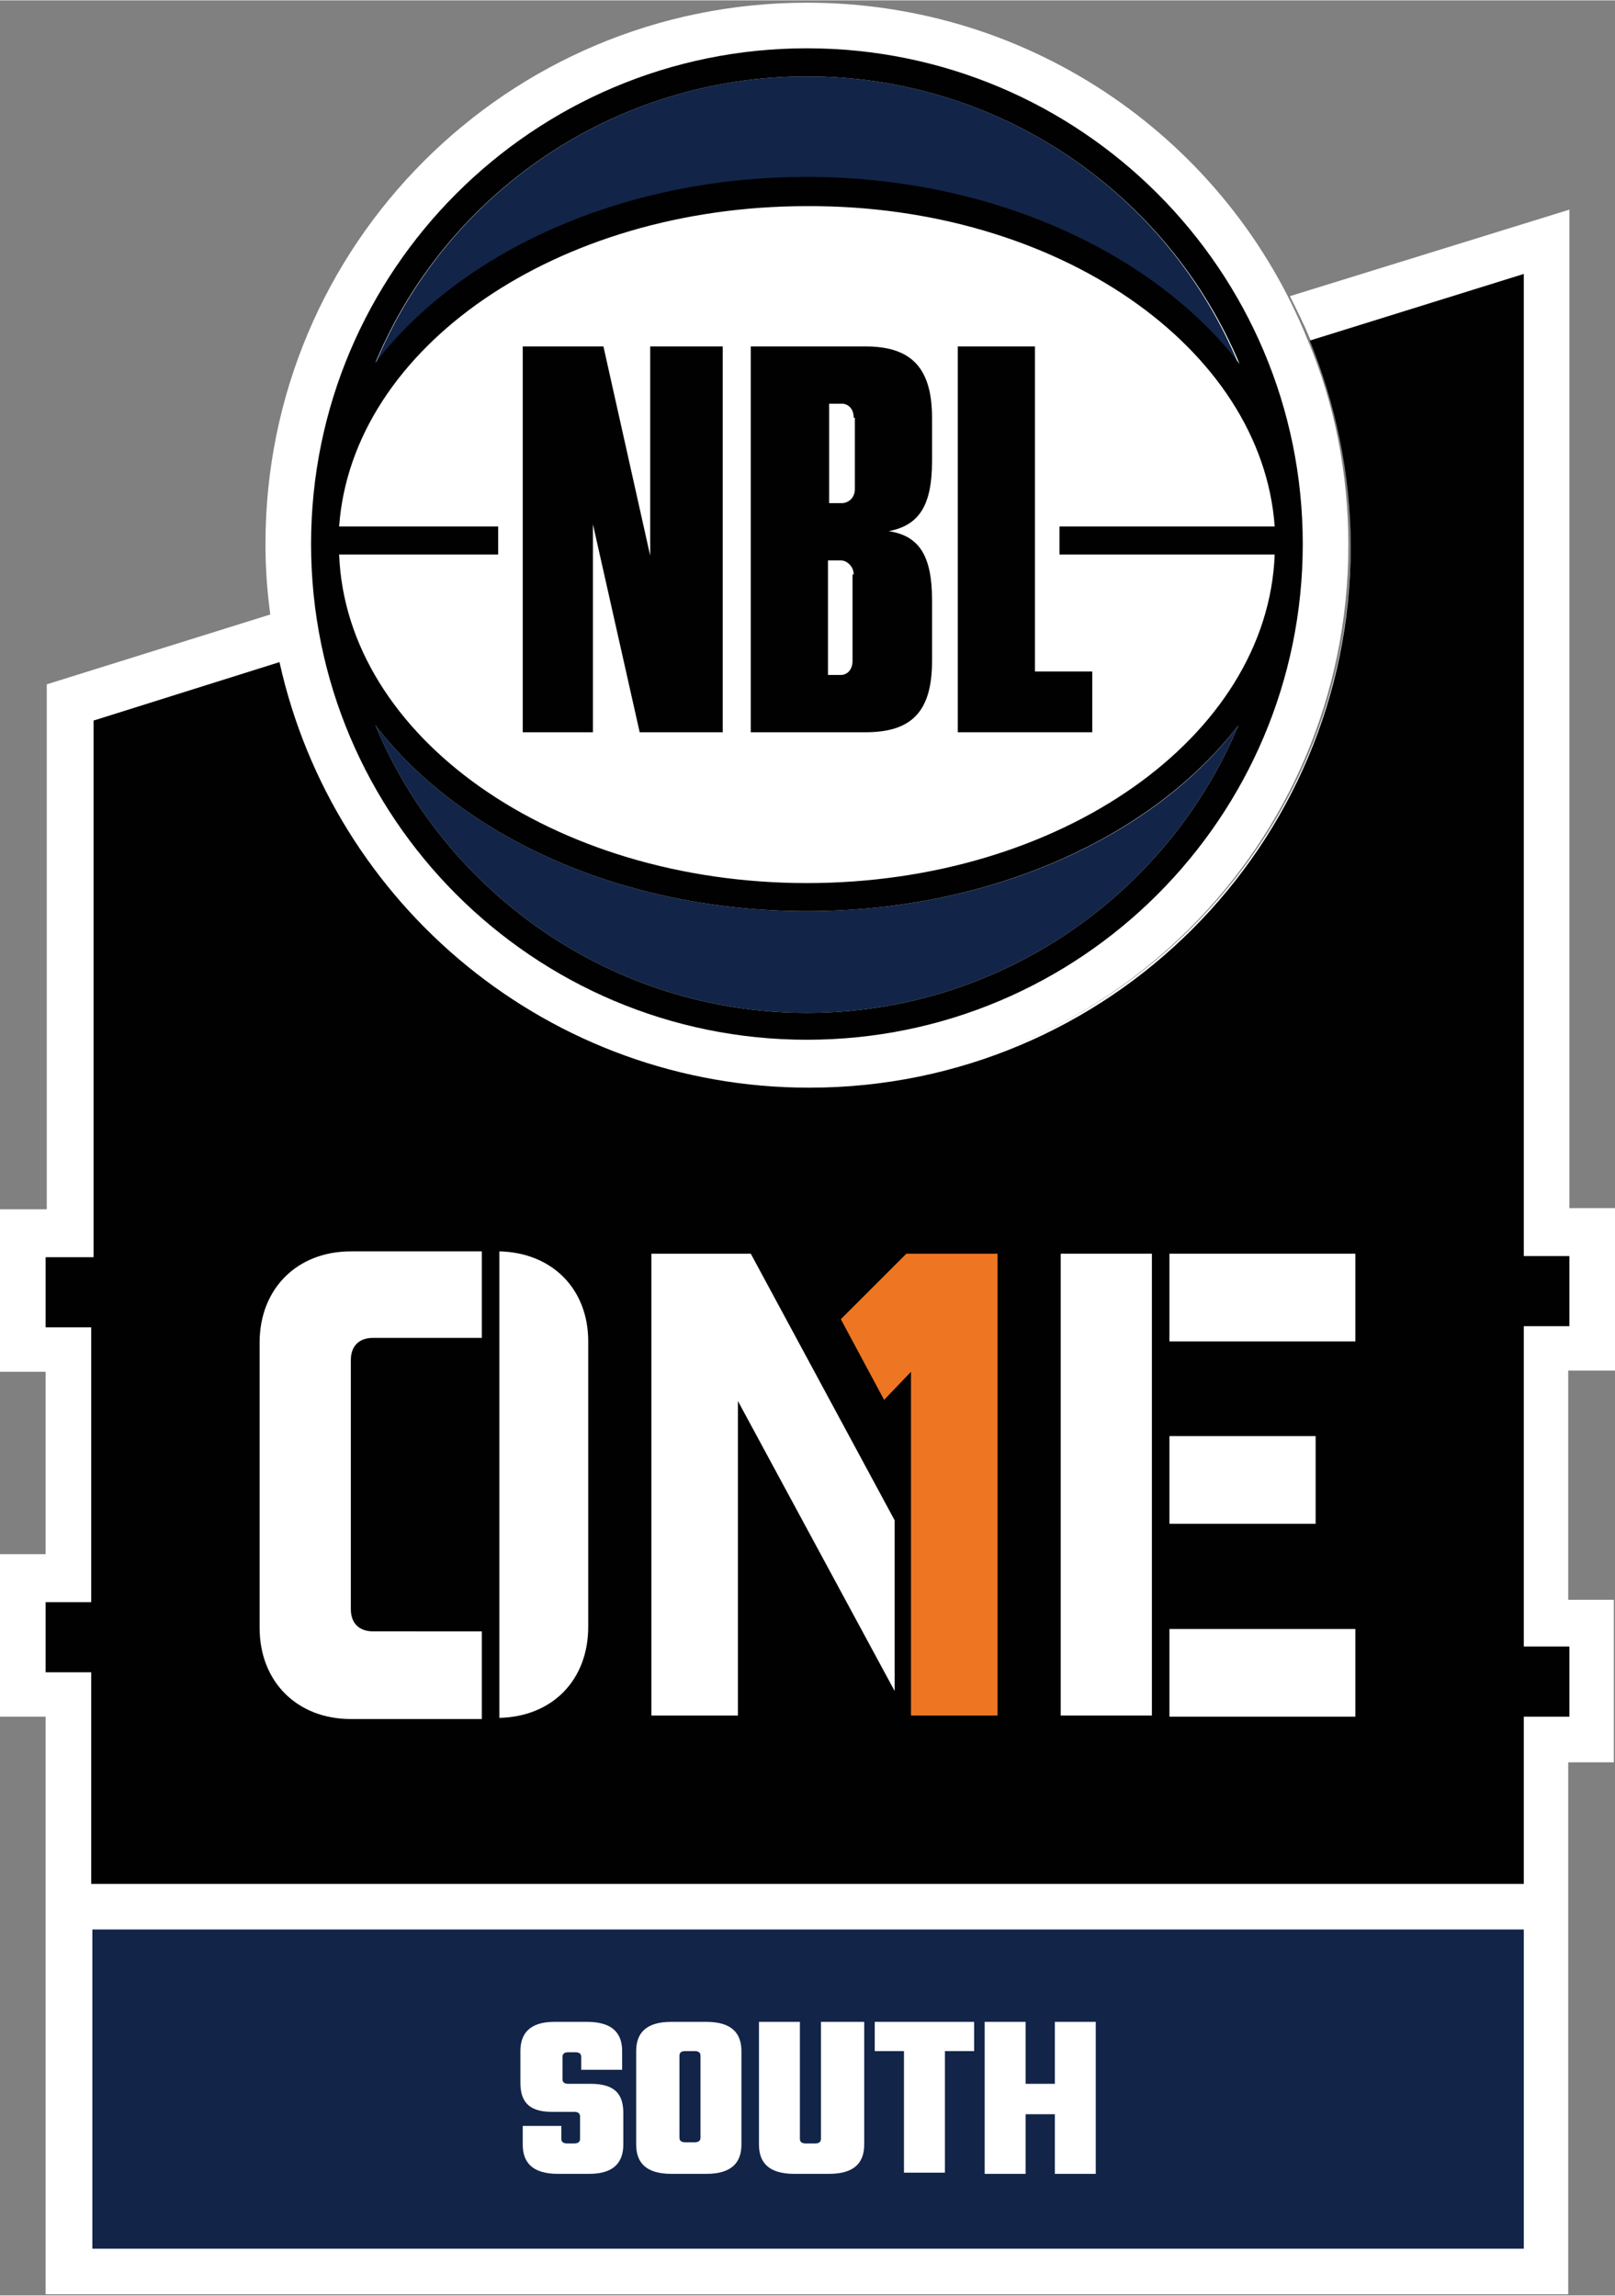
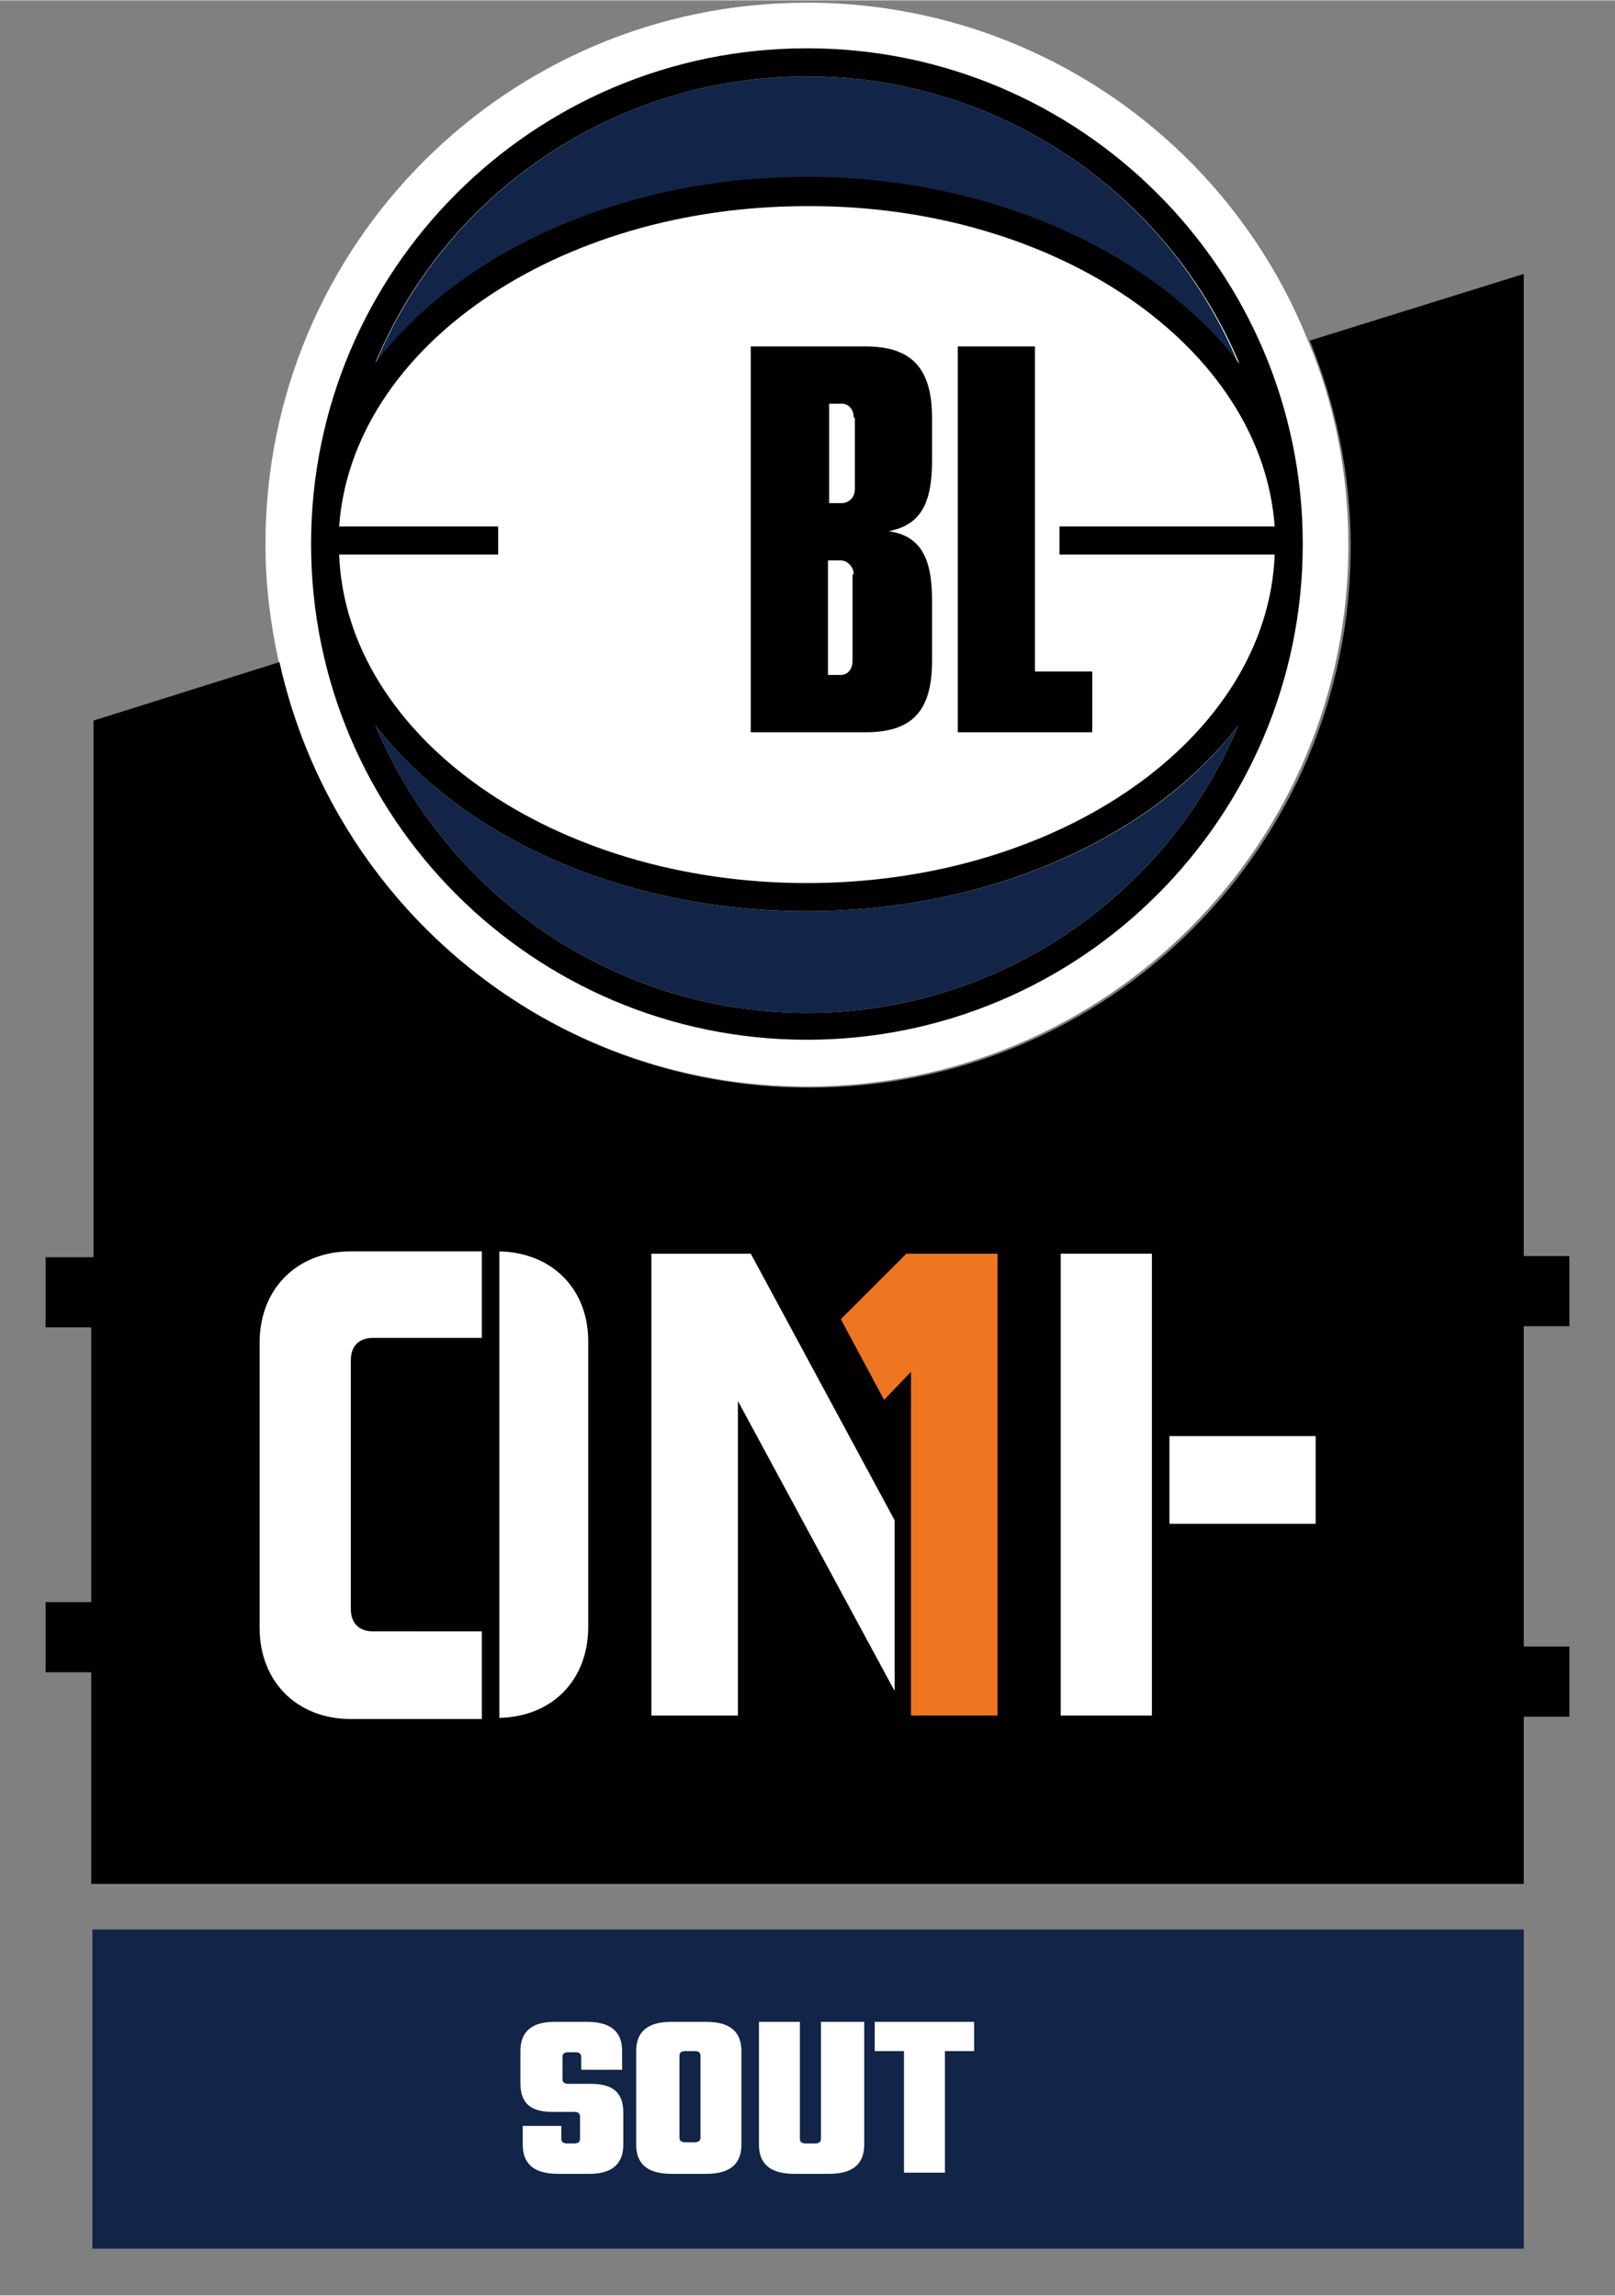
<svg xmlns="http://www.w3.org/2000/svg" enable-background="new 0 0 138.1 196.3" height="377.078" viewBox="0 0 138.1 196.3" width="265.197">
  <rect x="0" y="0" width="138.1" height="196.3" fill="#808080" stroke="none" />
  <path d="m69 92.9c25.6 0 46.3-20.7 46.3-46.3 0-6.2-1.2-12.2-3.5-17.6-6.8-16.9-23.4-28.8-42.8-28.8-25.6 0-46.3 20.7-46.3 46.3 0 3.4.4 6.7 1.1 9.9 4.5 20.8 23 36.5 45.2 36.5z" fill="#fff" />
-   <path d="m138.1 117.2v-13.9h-3.9v-85.4l-23.9 7.4c.6 1.2 1.2 2.4 1.7 3.6 2.2 5.4 3.5 11.4 3.5 17.6 0 25.6-20.7 46.3-46.3 46.3-22.2 0-40.7-15.6-45.3-36.4-.3-1.3-.5-2.6-.7-3.9l-19.2 6v44.9h-4v13.9h3.9v15.6h-3.9v13.9h3.9v49.4h130.2v-45.5h3.9v-13.9h-3.9v-19.6z" fill="#fff" />
  <path d="m7.9 161.1h122.4v-14.3h3.9v-6h-3.9v-27.4h3.9v-6h-3.9v-84l-18.3 5.7c2.2 5.4 3.5 11.4 3.5 17.6 0 25.6-20.7 46.3-46.3 46.3-22.2 0-40.7-15.6-45.3-36.4l-15.9 5v45.9h-4.1v6h3.9v23.5h-3.9v6h3.9v18.1z" fill="#010101" />
  <path d="m7.9 165h122.4v27.3h-122.4z" fill="#122448" />
  <g fill="#fff">
    <path d="m42.7 107v39.9c4.5-.1 7.6-3.2 7.6-7.8v-24.4c0-4.5-3.1-7.6-7.6-7.7" />
    <path d="m31.9 139.5c-1.2 0-1.9-.7-1.9-1.9v-21.3c0-1.2.7-1.9 1.9-1.9h9.3v-7.4h-11.2c-4.6 0-7.8 3.2-7.8 7.8v24.4c0 4.6 3.2 7.8 7.8 7.8h11.2v-7.5z" />
-     <path d="m100 139.3h15.9v7.5h-15.9z" />
    <path d="m100 122.8h12.5v7.5h-12.5z" />
-     <path d="m100 107.2h15.9v7.5h-15.9z" />
    <path d="m90.7 107.2h7.8v39.5h-7.8z" />
    <path d="m64.2 107.2h-8.5v39.5h7.4v-26.9l13.4 24.8v-14.6z" />
  </g>
  <path d="m71.9 112.8 3.7 6.9 2.3-2.4v29.4h7.4v-39.5h-7.8z" fill="#ee7623" />
  <path d="m69 77.9c-15.8 0-29.6-6.4-36.9-15.9 6 14.4 20.3 24.6 36.9 24.6s30.9-10.2 36.9-24.6c-7.2 9.5-21.1 15.9-36.9 15.9" fill="#122448" />
  <path d="m32.1 31.1c7.3-9.5 21.1-15.9 36.9-15.9s29.6 6.4 36.9 15.9c-6-14.5-20.3-24.6-36.9-24.6s-30.9 10.1-36.9 24.6" fill="#122448" />
  <path d="m109 45h-18.4v2.4h18.4c-.6 15.6-18.3 28.1-40 28.1s-39.4-12.5-40-28.1h13.6v-2.4h-13.6c1.1-15.3 18.6-27.4 40-27.4 21.4-.1 38.9 12.1 40 27.4m-3-13.9c-7.3-9.5-21.2-16-37-16s-29.6 6.4-36.9 15.9c6-14.4 20.3-24.5 36.9-24.5s30.9 10.1 37 24.6m-73.9 30.9c7.3 9.5 21.1 15.9 36.9 15.9s29.6-6.4 36.9-15.9c-6 14.4-20.3 24.6-36.9 24.6s-30.9-10.2-36.9-24.6m79.3-15.5c0-23.4-19-42.4-42.4-42.4s-42.4 19-42.4 42.4 19 42.4 42.4 42.4 42.4-19 42.4-42.4" fill="#010101" />
-   <path d="m50.7 44.8v17.8h-6v-33h6.9l4 17.9v-17.9h6.2v33h-7.1z" fill="#010101" />
  <path d="m73 49.1c0-.7-.6-1.2-1.1-1.2h-1.1v9.8h1.1c.5 0 1-.4 1-1.2v-7.4zm0-13.4c0-.8-.5-1.2-1-1.2h-1.1v8.5h1.1c.5 0 1.1-.4 1.1-1.2v-6.1zm6.7 20.8c0 4.4-1.8 6.1-5.7 6.1h-9.8v-33h9.8c3.8 0 5.7 1.7 5.7 6.1v3.7c0 3.8-1.1 5.5-3.7 6 2.6.4 3.7 2.1 3.7 5.9z" fill="#010101" />
  <path d="m81.9 29.6h6.6v27.8h4.9v5.2h-11.5z" fill="#010101" />
  <path d="m49.6 181c0-.3-.2-.4-.5-.4h-1.9c-2.1 0-2.7-1-2.7-2.5v-2.7c0-1.5.8-2.5 2.9-2.5h2.8c2.2 0 3 1 3 2.5v1.6h-3.5v-1.1c0-.3-.2-.4-.5-.4h-.6c-.3 0-.5.1-.5.4v1.9c0 .3.2.4.5.4h1.9c2.1 0 2.8.9 2.8 2.5v2.7c0 1.5-.8 2.5-2.9 2.5h-2.7c-2.2 0-3-1-3-2.5v-1.6h3.3v1.1c0 .3.2.4.5.4h.6c.3 0 .5-.1.5-.4z" fill="#fff" />
  <path d="m60.4 172.9c2.2 0 3 1 3 2.5v8c0 1.5-.8 2.5-3 2.5h-3c-2.2 0-3-1-3-2.5v-8c0-1.5.8-2.5 3-2.5zm-.5 2.9c0-.3-.2-.4-.5-.4h-.8c-.3 0-.5.1-.5.4v7c0 .3.2.4.5.4h.8c.3 0 .5-.1.5-.4z" fill="#fff" />
  <path d="m73.9 172.9v10.5c0 1.5-.8 2.5-3 2.5h-3c-2.2 0-3-1-3-2.5v-10.5h3.5v10c0 .3.2.4.5.4h.8c.3 0 .5-.1.5-.4v-10z" fill="#fff" />
  <path d="m83.3 175.4h-2.5v10.4h-3.5v-10.4h-2.5v-2.5h8.5z" fill="#fff" />
-   <path d="m93.7 172.9v13h-3.5v-5.1h-2.5v5.1h-3.5v-13h3.5v5.3h2.5v-5.3z" fill="#fff" />
</svg>